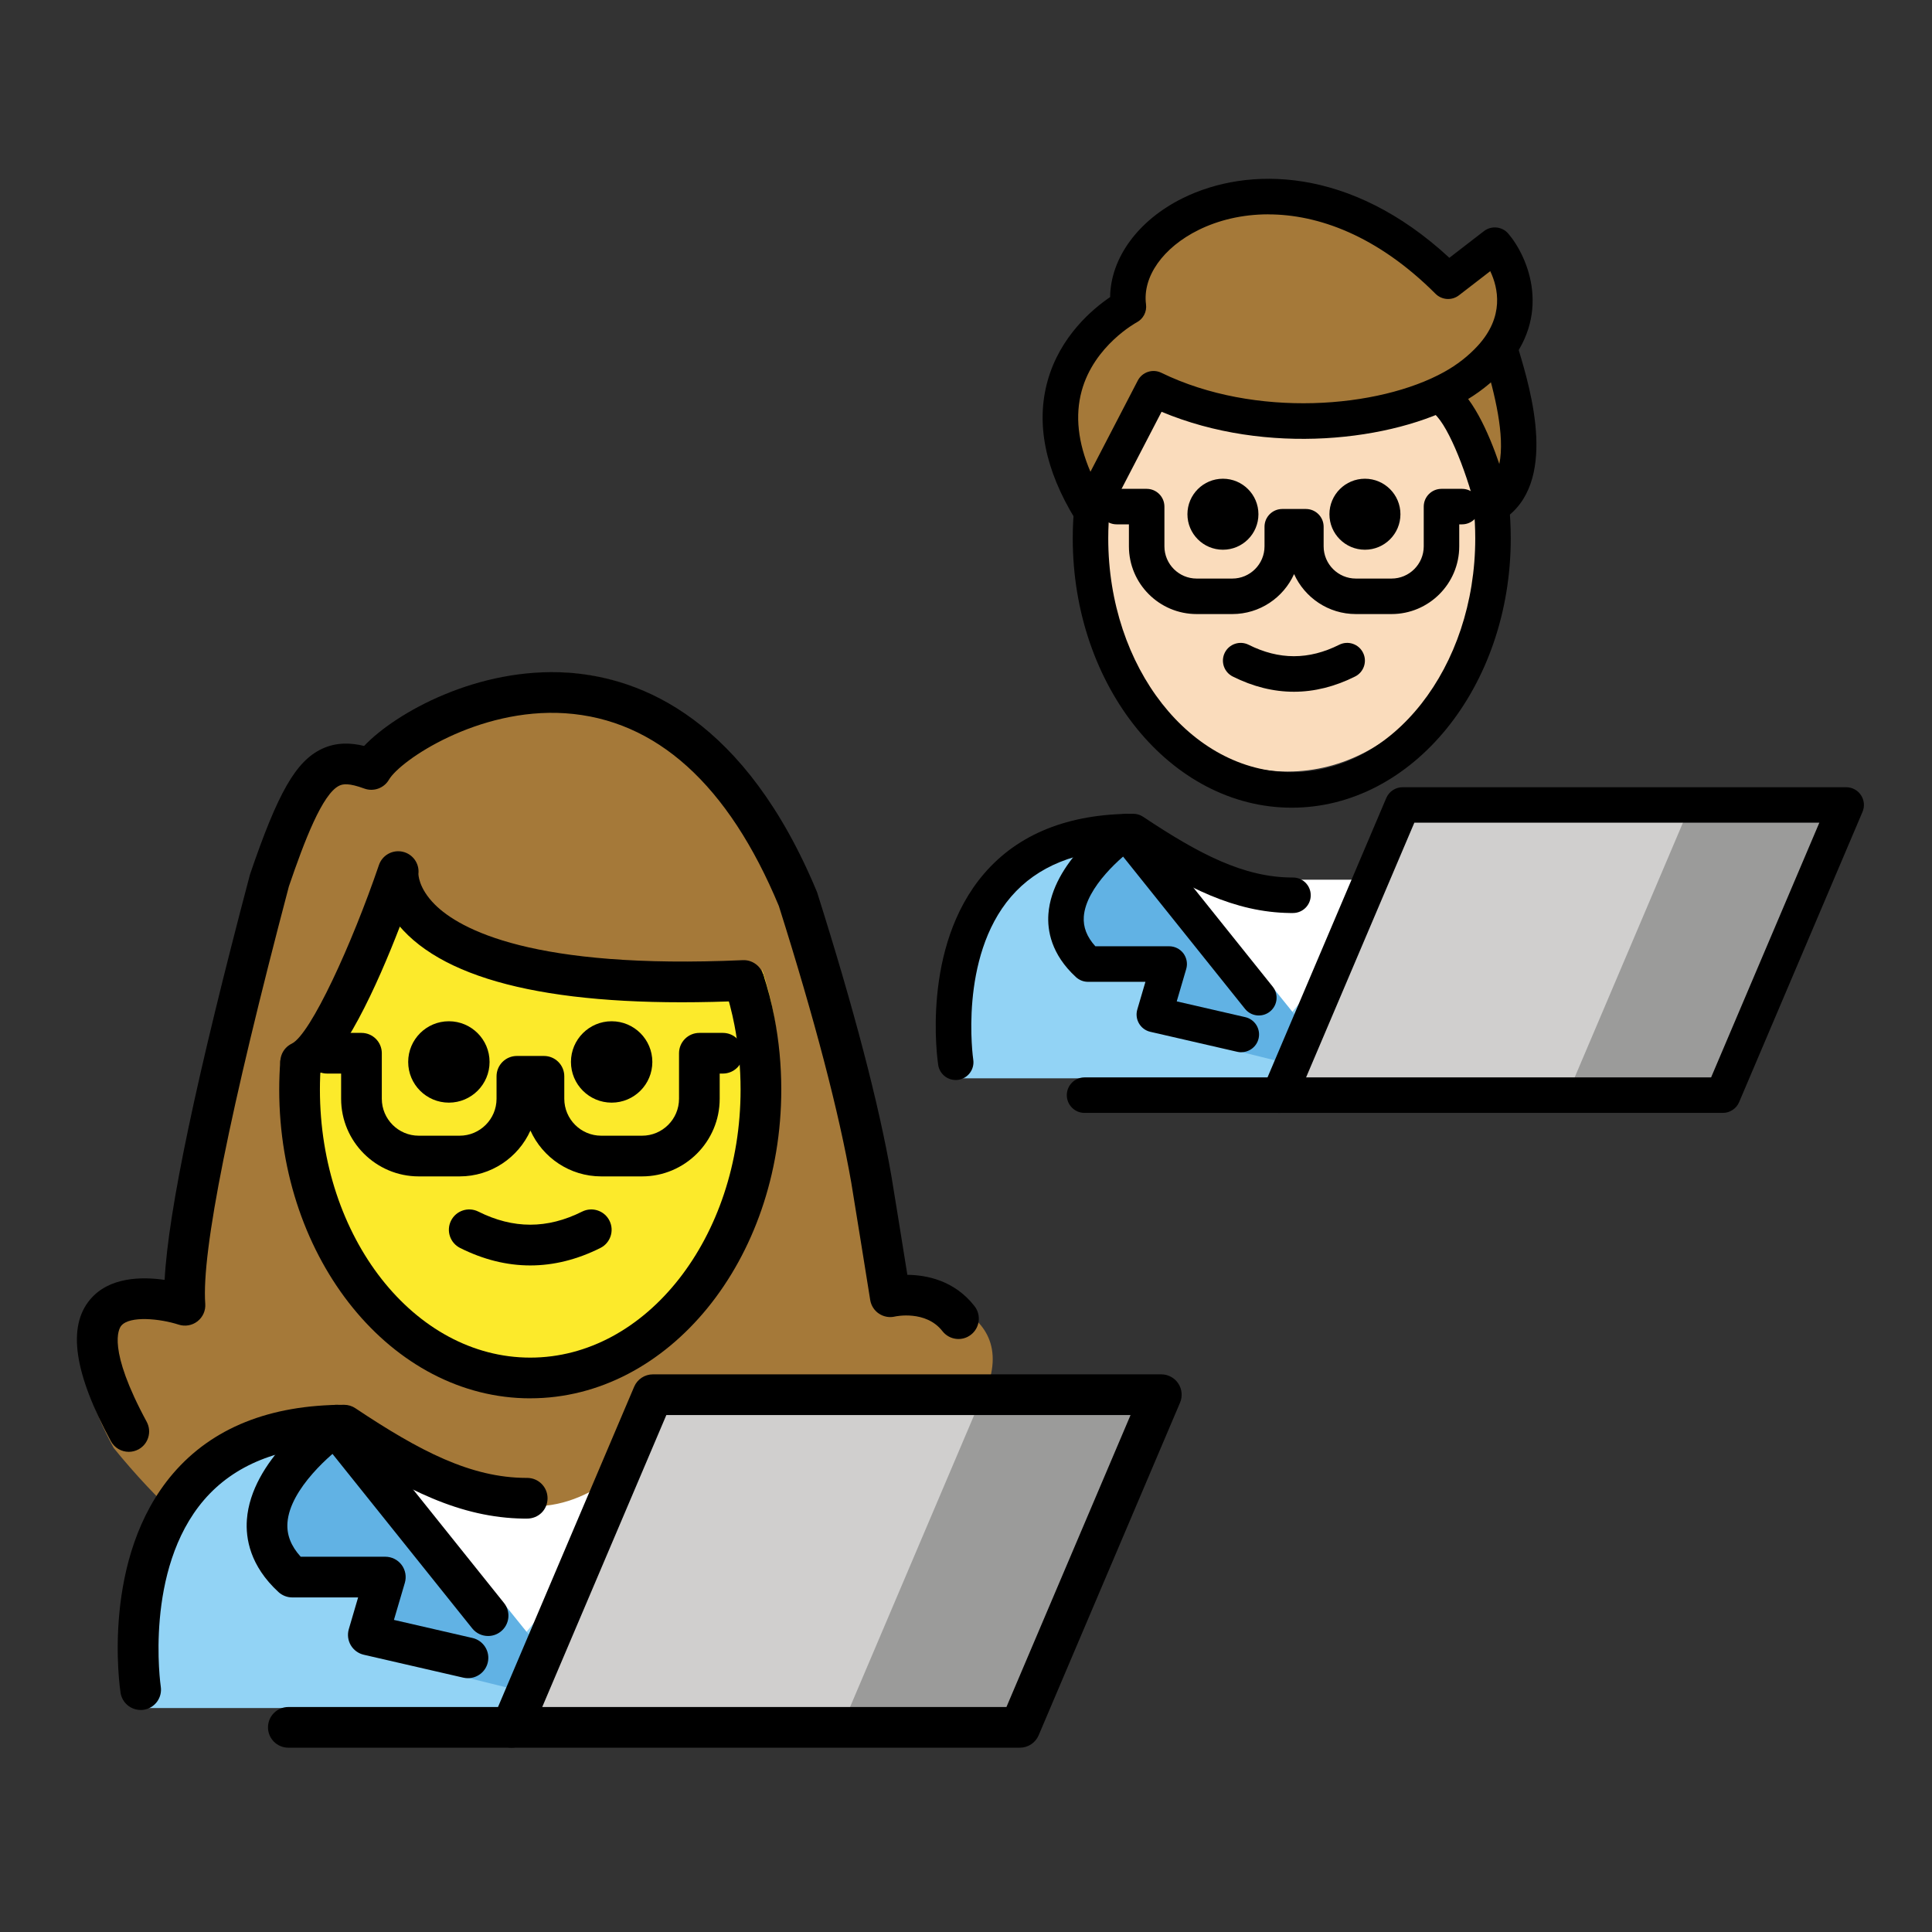
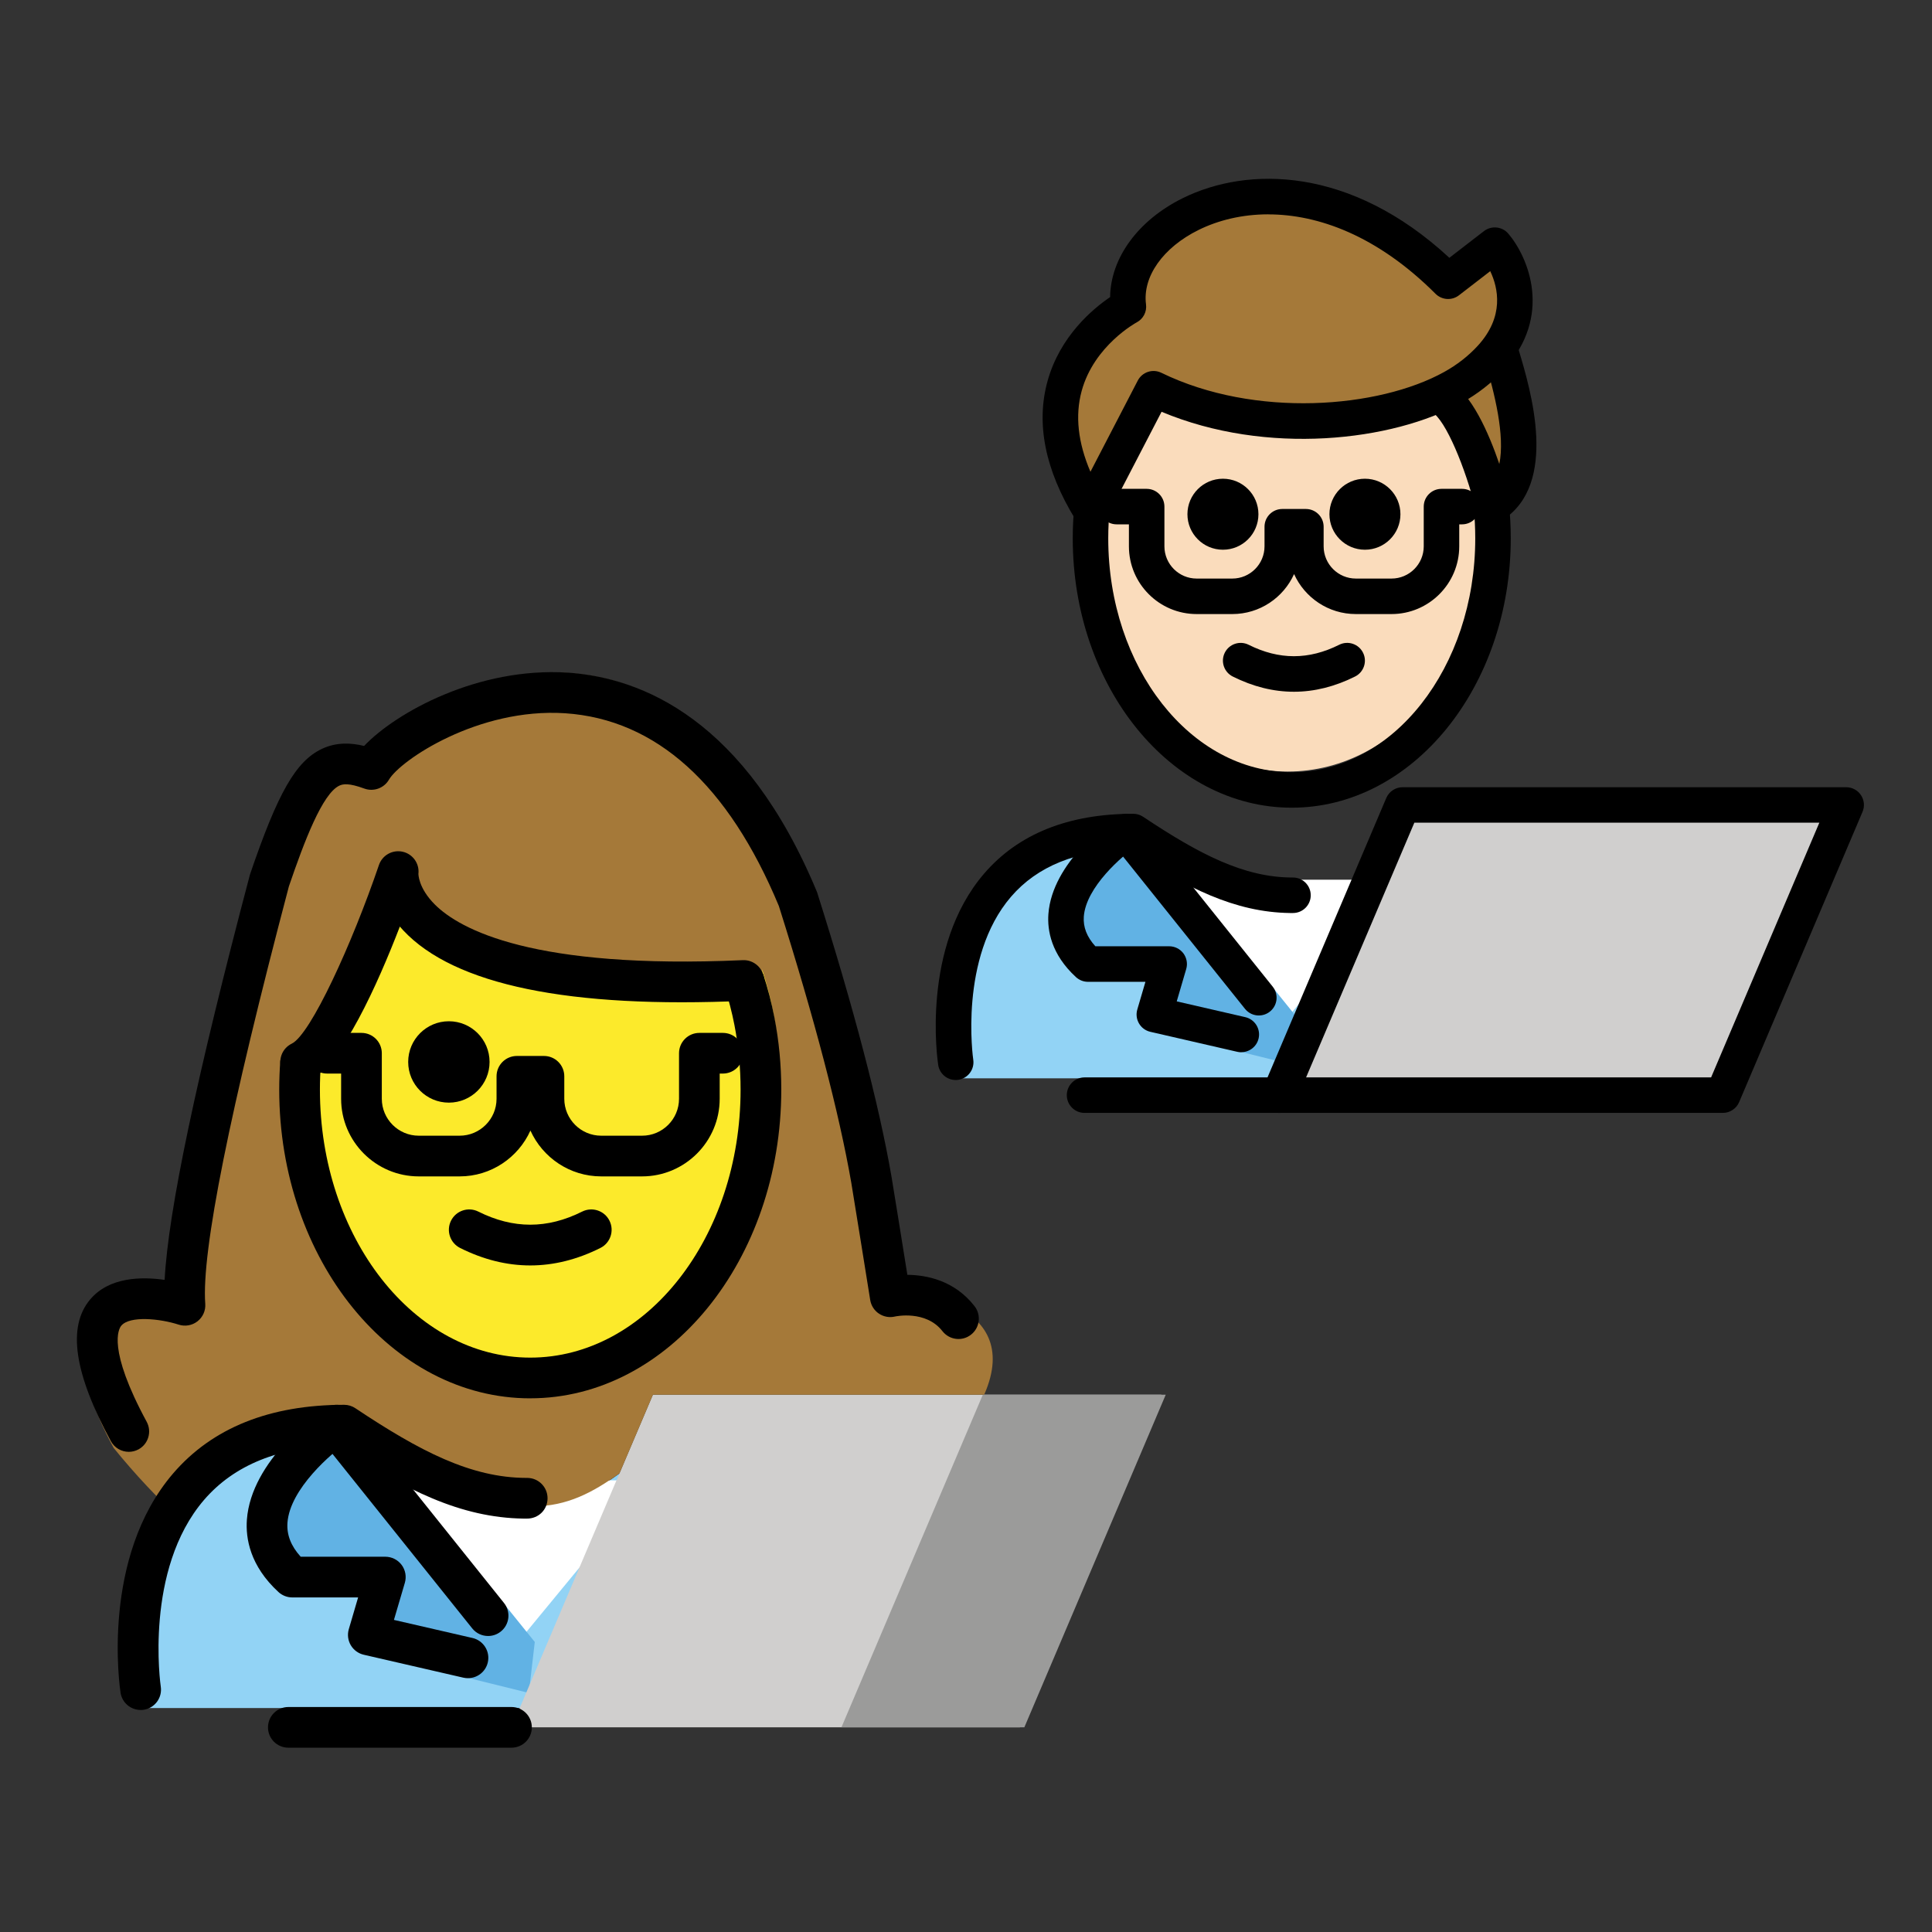
<svg xmlns="http://www.w3.org/2000/svg" id="Ebene_1" data-name="Ebene 1" viewBox="0 0 800 800">
  <rect x="0" y="0" width="800" height="800" fill="#333333" stroke="none" />
  <defs>
    <style>
      .cls-1 {
        fill: #fff;
      }

      .cls-2 {
        fill: #fadcbc;
      }

      .cls-3 {
        fill: #d0cfce;
      }

      .cls-4 {
        fill: #92d3f5;
      }

      .cls-5 {
        fill: #61b2e4;
      }

      .cls-6 {
        fill: #fcea2b;
      }

      .cls-7 {
        fill: #9b9b9a;
      }

      .cls-8 {
        fill: #a57939;
      }
    </style>
  </defs>
  <g>
    <g id="color">
      <path class="cls-4" d="m398.43,446.51s-14.7-99.22,73.5-99.22c23.46,15.64,43.56,26.45,66.15,26.4h-.92c22.59.05,34.6-15.91,58.06-31.55,114.44,0,84.52,104.37,84.52,104.37" />
      <polygon class="cls-1" points="532.59 422.07 508.78 393.17 484.98 364.27 532.59 364.27 580.2 364.27 556.4 393.17 532.59 422.07" />
      <path class="cls-5" d="m466.39,344.32s-43.37,29.59-15.88,54.88h33.61l-6.13,27.5,58,14.35,2.13-18.41-61.45-76.17" />
      <polygon class="cls-3" points="764.47 333.31 713.39 453.48 529.72 453.48 580.8 333.31 764.47 333.31" />
-       <polygon class="cls-7" points="766.06 333.31 714.98 453.48 713.37 453.48 648.91 453.48 699.99 333.31 764.45 333.31 766.06 333.31" />
    </g>
    <g id="hair">
      <path class="cls-8" d="m621.81,147c6.64,22.13,13.35,51.23-3.58,62.13,0,0-9.54-38.16-21.83-45.01" />
      <path class="cls-8" d="m477.65,160.96c40.5,19.73,93.89,16.13,123.9-.51,5.93-3.29,11.23-7.37,15.74-12.29,21.43-23.35,1.66-46.64,1.66-46.64l-19.33,14.92c-64.94-64.94-137.23-26.36-132.36,10.53,0,0-51.04,26.63-15.69,84.25l26.09-50.27Z" />
    </g>
    <g id="skin">
      <path class="cls-2" d="m601.55,160.45c-30.01,16.64-83.4,20.25-123.9.51l-26.09,50.27c-.52-.85-.97-1.68-1.45-2.51-.11,2.19-.27,4.37-.27,6.59,0,57.53,37.31,104.17,83.34,104.17s83.34-46.64,83.34-104.17c0-20.66-4.87-39.86-13.17-56.05-.62.37-1.16.83-1.8,1.18Z" />
    </g>
    <path d="m395.74,447.21c-3.56,0-6.69-2.59-7.25-6.22-.3-1.98-7.15-48.75,18.97-79.2,14.13-16.47,34.92-24.82,61.79-24.82,1.45,0,2.87.43,4.08,1.23,23.25,15.5,41.72,25.12,61.78,25.16h.29c4.06,0,7.34,3.29,7.35,7.34,0,4.06-3.28,7.35-7.34,7.36h-.04c-.08,0-.19,0-.28,0h-.62c-.11,0-.22,0-.33,0-22.77-.31-42.75-10.31-67.08-26.37-21.29.42-37.56,7.01-48.41,19.62-21.73,25.26-15.71,67.03-15.65,67.45.61,4.01-2.15,7.75-6.16,8.37-.37.06-.75.08-1.12.08Z" />
    <path d="m521.26,420.49c-2.16,0-4.29-.94-5.74-2.76l-53.39-66.67c-2.54-3.16-2.03-7.79,1.14-10.33,3.18-2.56,7.8-2.02,10.33,1.14l53.39,66.67c2.54,3.17,2.03,7.8-1.14,10.33-1.36,1.09-2.98,1.61-4.59,1.61Z" />
    <path d="m513.99,435.72c-.55,0-1.1-.06-1.66-.19l-36-8.28c-1.97-.45-3.67-1.7-4.69-3.45-1.02-1.74-1.28-3.84-.71-5.78l3.37-11.47h-23.79c-1.84,0-3.62-.7-4.97-1.94-10.32-9.5-11.91-19.44-11.42-26.13,1.56-21.51,25.42-38.39,28.14-40.24,3.34-2.29,7.91-1.42,10.2,1.92,2.29,3.34,1.44,7.92-1.91,10.21-5.76,3.95-20.89,16.91-21.77,29.19-.31,4.35,1.26,8.38,4.78,12.27h30.57c2.32,0,4.49,1.09,5.89,2.94,1.38,1.86,1.82,4.26,1.17,6.47l-3.93,13.41,28.39,6.53c3.95.91,6.42,4.85,5.51,8.81-.78,3.39-3.81,5.7-7.16,5.7Z" />
    <path d="m713.39,460.83h-183.67c-2.47,0-4.77-1.23-6.13-3.29-1.36-2.06-1.6-4.66-.64-6.93l51.08-120.17c1.16-2.71,3.82-4.47,6.76-4.47h183.67c2.47,0,4.77,1.23,6.13,3.29s1.6,4.66.63,6.93l-51.08,120.17c-1.15,2.71-3.81,4.47-6.76,4.47Zm-172.56-14.7h167.7l44.82-105.47h-167.7l-44.83,105.47Z" />
    <path d="m529.72,460.83h-80.63c-4.06,0-7.35-3.29-7.35-7.35s3.29-7.35,7.35-7.35h80.63c4.06,0,7.35,3.29,7.35,7.35s-3.29,7.35-7.35,7.35Z" />
    <path d="m579.89,212.93c0,8.12-6.59,14.7-14.7,14.7s-14.7-6.58-14.7-14.7,6.59-14.7,14.7-14.7,14.7,6.59,14.7,14.7" />
    <path d="m521.09,212.93c0,8.12-6.59,14.7-14.7,14.7s-14.7-6.58-14.7-14.7,6.59-14.7,14.7-14.7,14.7,6.59,14.7,14.7" />
    <path d="m535.79,286.44c-8.47,0-16.93-2.1-25.34-6.31-3.63-1.82-5.1-6.23-3.29-9.86,1.81-3.63,6.22-5.1,9.86-3.29,12.63,6.32,24.9,6.32,37.52,0,3.64-1.82,8.05-.34,9.86,3.29,1.82,3.63.34,8.05-3.29,9.86-8.4,4.2-16.87,6.31-25.34,6.31Z" />
    <path d="m534.89,334.45c-50.01,0-90.69-50.03-90.69-111.52,0-4.9.26-9.81.77-14.58.42-4.03,4.11-6.97,8.08-6.53,4.04.43,6.96,4.05,6.53,8.09-.45,4.26-.68,8.64-.68,13.02,0,53.39,34.09,96.82,75.99,96.82s75.98-43.43,75.98-96.82c0-4.32-.22-8.68-.67-12.96-.42-4.04,2.52-7.65,6.55-8.07,4.06-.45,7.65,2.52,8.07,6.55.5,4.79.75,9.66.75,14.48,0,61.49-40.68,111.52-90.68,111.52Z" />
    <path d="m576.2,254.27h-14.76c-11.38,0-21.19-6.8-25.59-16.56-4.39,9.75-14.21,16.56-25.58,16.56h-14.76c-15.47,0-28.05-12.58-28.05-28.05v-9.1h-5.09c-4.06,0-7.35-3.29-7.35-7.35s3.29-7.35,7.35-7.35h12.44c4.06,0,7.35,3.29,7.35,7.35v16.45c0,7.36,5.99,13.35,13.35,13.35h14.76c7.36,0,13.34-5.99,13.34-13.35v-8.11c0-4.06,3.29-7.35,7.35-7.35h9.78c4.06,0,7.35,3.29,7.35,7.35v8.11c0,7.36,5.99,13.35,13.35,13.35h14.76c7.36,0,13.34-5.99,13.34-13.35v-16.45c0-4.06,3.29-7.35,7.35-7.35h8.51c4.06,0,7.35,3.29,7.35,7.35s-3.29,7.35-7.35,7.35h-1.16v9.1c0,15.47-12.58,28.05-28.04,28.05Z" />
    <path d="m618.22,216.48c-.91,0-1.83-.17-2.71-.52-2.2-.87-3.85-2.75-4.42-5.05-4.23-16.87-12.42-37.11-18.27-40.37-3.55-1.98-4.82-6.45-2.83-10,1.97-3.55,6.45-4.83,10-2.84,9.3,5.18,16.48,21.62,20.85,34.42,2.41-11.79-1.94-29.26-6.07-43.01-1.16-3.89,1.04-7.99,4.93-9.15,3.9-1.16,7.99,1.04,9.15,4.93,4.97,16.59,16.63,55.44-6.65,70.42-1.2.78-2.58,1.17-3.98,1.17Z" />
    <path d="m451.56,218.58c-2.55,0-4.92-1.32-6.27-3.51-12.52-20.41-16.4-39.67-11.53-57.25,5.17-18.72,18.92-30.07,25.92-34.8.17-16.13,11.54-31.83,30.14-41,26.76-13.2,69.31-13.23,110.33,24.73l14.32-11.05c3.12-2.4,7.57-1.92,10.1,1.06,8.28,9.76,18.57,34.11-1.84,56.36-4.96,5.39-10.88,10.01-17.6,13.74-28.52,15.82-80.6,21.91-124.15,3.65l-22.88,44.09c-1.22,2.35-3.61,3.87-6.26,3.96-.09,0-.18,0-.27,0Zm73.61-129.83c-10.95,0-20.79,2.48-28.85,6.46-14.74,7.27-23.28,19.36-21.78,30.81.41,3.06-1.15,6.05-3.88,7.48-.15.08-17.64,9.56-22.77,28.4-2.77,10.16-1.54,21.37,3.64,33.45l19.6-37.77c1.84-3.53,6.14-4.97,9.75-3.22,38.8,18.92,90.03,14.69,117.11-.33,5.35-2.96,10.02-6.61,13.9-10.83,11.14-12.14,8.46-24.04,5.19-30.92l-12.96,10c-2.93,2.25-7.06,1.99-9.69-.62-24.12-24.12-48.66-32.89-69.26-32.89Z" />
  </g>
  <g>
    <g id="color-2" data-name="color">
      <path class="cls-4" d="m61.31,707.27s-16.85-113.73,84.25-113.73c26.89,17.93,49.93,30.31,75.82,30.26h-1.05c25.89.05,39.66-18.23,66.55-36.16,131.17,0,96.88,119.63,96.88,119.63" />
      <polygon class="cls-1" points="215.09 679.24 187.81 646.12 160.52 613 215.09 613 269.67 613 242.38 646.12 215.09 679.24" />
      <path class="cls-5" d="m139.21,590.13s-49.71,33.92-18.21,62.91h38.52l-7.02,31.52,66.49,16.45,2.45-21.11-70.43-87.31" />
      <polygon class="cls-3" points="480.88 577.51 422.33 715.25 211.8 715.25 270.35 577.51 480.88 577.51" />
      <polygon class="cls-7" points="482.71 577.51 424.16 715.25 422.3 715.25 348.42 715.25 406.97 577.51 480.85 577.51 482.71 577.51" />
    </g>
    <path class="cls-8" d="m256.52,610.07l13.84-32.55h137.17c17.64-40.04-36.45-43.3-36.45-43.3,0,0,.58-1.4.68-5.89.3-13.08-1.68-52.41-35.6-159.73-59.94-144.35-173.68-76.88-185.44-56.64-19.66-7.24-27.85,0-44.17,47.91-11.92,45.11-35.24,136.27-33.46,171.54-6.84-3.6-62.95-.04-26.05,68.12,8.84,10.9,18.09,20.76,27.7,29.58,11.9-19.79,33.17-35.57,70.81-35.57,26.67,17.78,49.55,30.07,75.18,30.23,14.13-.09,24.68-5.73,35.77-13.69Z" />
    <g id="skin-2" data-name="skin">
      <path class="cls-6" d="m315.55,401.3c1.87,5.71,3.41,11.62,4.6,17.72,1.85,9.52,2.83,19.47,2.83,29.71,0,69.18-44.86,125.26-100.21,125.26s-100.21-56.08-100.21-125.26c0-4.06.15-8.07.46-12.03l.43,3.23c17.01-8.27,42.37-82.7,42.37-82.7,0,0-5.98,54.26,150.12,47.31" />
    </g>
-     <path d="m270.12,439.73c0,9.3-7.55,16.85-16.85,16.85s-16.85-7.54-16.85-16.85,7.55-16.85,16.85-16.85,16.85,7.55,16.85,16.85" />
    <path d="m202.72,439.73c0,9.3-7.55,16.85-16.85,16.85s-16.85-7.54-16.85-16.85,7.55-16.85,16.85-16.85,16.85,7.55,16.85,16.85" />
    <path d="m219.57,523.99c-9.7,0-19.41-2.41-29.04-7.23-4.16-2.08-5.85-7.14-3.77-11.3,2.08-4.16,7.13-5.85,11.3-3.77,14.47,7.24,28.54,7.24,43.01,0,4.17-2.08,9.22-.39,11.3,3.77,2.08,4.16.39,9.22-3.77,11.3-9.63,4.82-19.34,7.23-29.04,7.23Z" />
    <path d="m219.57,579.02c-57.32,0-103.95-57.34-103.95-127.83,0-4.08.16-8.12.46-12.11l16.8,1.28c-.27,3.56-.41,7.17-.41,10.82,0,61.2,39.07,110.98,87.1,110.98s87.09-49.78,87.09-110.98c0-9.06-.86-18.05-2.54-26.7-1.04-5.38-2.44-10.72-4.12-15.88l16.01-5.25c1.91,5.82,3.47,11.84,4.65,17.91,1.89,9.71,2.85,19.78,2.85,29.92,0,70.49-46.63,127.83-103.94,127.83Z" />
    <path d="m265.88,487.12h-16.91c-13.04,0-24.29-7.8-29.33-18.98-5.04,11.18-16.29,18.98-29.33,18.98h-16.91c-17.73,0-32.15-14.42-32.15-32.15v-10.43h-5.83c-4.66,0-8.42-3.77-8.42-8.42s3.77-8.42,8.42-8.42h14.26c4.66,0,8.42,3.77,8.42,8.42v18.85c0,8.44,6.86,15.3,15.3,15.3h16.91c8.44,0,15.3-6.86,15.3-15.3v-9.3c0-4.65,3.77-8.42,8.42-8.42h11.21c4.66,0,8.42,3.77,8.42,8.42v9.3c0,8.44,6.86,15.3,15.3,15.3h16.91c8.44,0,15.3-6.86,15.3-15.3v-18.85c0-4.65,3.77-8.42,8.42-8.42h9.74c4.66,0,8.42,3.77,8.42,8.42s-3.77,8.42-8.42,8.42h-1.32v10.43c0,17.73-14.42,32.15-32.15,32.15Z" />
    <path d="m124.5,448.15c-3.13,0-6.13-1.74-7.59-4.74-2.03-4.18-.29-9.23,3.9-11.26,7.81-3.79,24.97-41.31,36.1-73.97,1.39-4.07,5.61-6.42,9.81-5.5,4.19.93,7.01,4.87,6.54,9.14h0s-.14,5.78,6.8,12.72c10.29,10.27,40.62,26.94,127.54,23.04,4.57-.21,8.59,3.39,8.79,8.04.21,4.65-3.39,8.58-8.04,8.79-72.68,3.27-120.21-6.57-141.37-29.16-.49-.53-.97-1.06-1.41-1.58-9.22,23.89-24.08,57.17-37.41,63.64-1.18.58-2.43.85-3.67.85Z" />
    <path d="m53.32,601.17c-2.99,0-5.89-1.6-7.41-4.41-15.25-28.17-18.07-47.35-8.61-58.64,7.83-9.35,21.24-9.54,30.87-8.15,1.51-28.64,13.14-83.85,35.33-167.83,11.54-33.92,19-46.91,29.73-52.02,6.05-2.88,12.17-2.55,17.54-1.24,13.21-13.9,47.2-32.74,84.31-30.36,30.73,2.04,73.58,19.46,103.23,90.87,15.31,48.35,25.58,87.65,30.78,117.47.59,3.42,4.57,28.15,6.63,41.02,7.96.07,19.52,2.31,27.81,12.97,2.86,3.68,2.2,8.97-1.47,11.82-3.68,2.88-8.96,2.19-11.82-1.47-6.87-8.84-19.51-6.1-19.63-6.06-2.27.55-4.68.12-6.64-1.18-1.96-1.3-3.27-3.36-3.64-5.68,0,0-7.03-43.9-7.83-48.53-5.07-29.08-15.15-67.63-29.99-114.59-20.9-50.22-50.77-77.31-88.54-79.82-36.04-2.34-68.26,19.51-72.92,27.52-2.06,3.53-6.37,5.06-10.19,3.67-6.4-2.36-8.84-1.93-10.37-1.2-6.99,3.33-14.46,22.94-20.86,41.68-24.52,92.92-36.24,151.27-34.64,172.86.21,2.81-1,5.54-3.22,7.26-2.22,1.74-5.18,2.23-7.83,1.36-7.68-2.49-20.21-3.75-23.72.45-1.11,1.34-5.86,9.55,10.52,39.79,2.21,4.1.69,9.21-3.4,11.43-1.27.68-2.65,1.01-4.01,1.01Z" />
    <path d="m58.23,708.06c-4.08,0-7.67-2.97-8.31-7.13-.35-2.27-8.19-55.88,21.74-90.78,16.2-18.88,40.02-28.45,70.83-28.45,1.66,0,3.29.49,4.67,1.42,26.64,17.76,47.81,28.8,70.82,28.85h.33c4.65,0,8.42,3.77,8.42,8.42,0,4.71-3.71,8.47-8.58,8.43h-.9c-.13,0-.25,0-.39,0-26.11-.36-49-11.82-76.88-30.23-24.4.48-43.05,8.04-55.48,22.48-24.9,28.95-18.01,76.83-17.93,77.32.7,4.59-2.46,8.89-7.06,9.59-.43.07-.86.09-1.28.09Z" />
    <path d="m202.11,677.43c-2.48,0-4.92-1.08-6.58-3.16l-61.2-76.42c-2.91-3.63-2.33-8.93,1.31-11.84,3.64-2.94,8.94-2.32,11.84,1.31l61.2,76.42c2.91,3.63,2.33,8.94-1.31,11.84-1.56,1.25-3.41,1.85-5.26,1.85Z" />
    <path d="m193.78,694.9c-.63,0-1.26-.07-1.9-.21l-41.26-9.5c-2.26-.52-4.2-1.95-5.38-3.96-1.17-2-1.46-4.4-.81-6.62l3.86-13.15h-27.27c-2.11,0-4.15-.8-5.7-2.22-11.83-10.88-13.65-22.29-13.09-29.95,1.79-24.66,29.14-44,32.25-46.12,3.83-2.62,9.07-1.64,11.69,2.2,2.62,3.83,1.65,9.07-2.19,11.71-6.6,4.53-23.95,19.38-24.95,33.46-.35,4.99,1.44,9.61,5.48,14.07h35.04c2.66,0,5.15,1.25,6.75,3.37,1.59,2.13,2.08,4.88,1.34,7.42l-4.52,15.37,32.55,7.49c4.53,1.05,7.36,5.57,6.32,10.1-.9,3.9-4.37,6.53-8.2,6.53Z" />
-     <path d="m422.33,723.68h-210.53c-2.83,0-5.47-1.42-7.03-3.78-1.56-2.36-1.83-5.34-.73-7.94l58.55-137.74c1.32-3.11,4.38-5.13,7.75-5.13h210.53c2.83,0,5.47,1.42,7.03,3.78,1.56,2.36,1.83,5.34.73,7.94l-58.55,137.74c-1.32,3.11-4.38,5.13-7.75,5.13Zm-197.8-16.85h192.22l51.39-120.89h-192.22l-51.39,120.89Z" />
    <path d="m211.8,723.68h-92.41c-4.65,0-8.42-3.77-8.42-8.42s3.77-8.42,8.42-8.42h92.41c4.65,0,8.42,3.77,8.42,8.42s-3.77,8.42-8.42,8.42Z" />
  </g>
</svg>